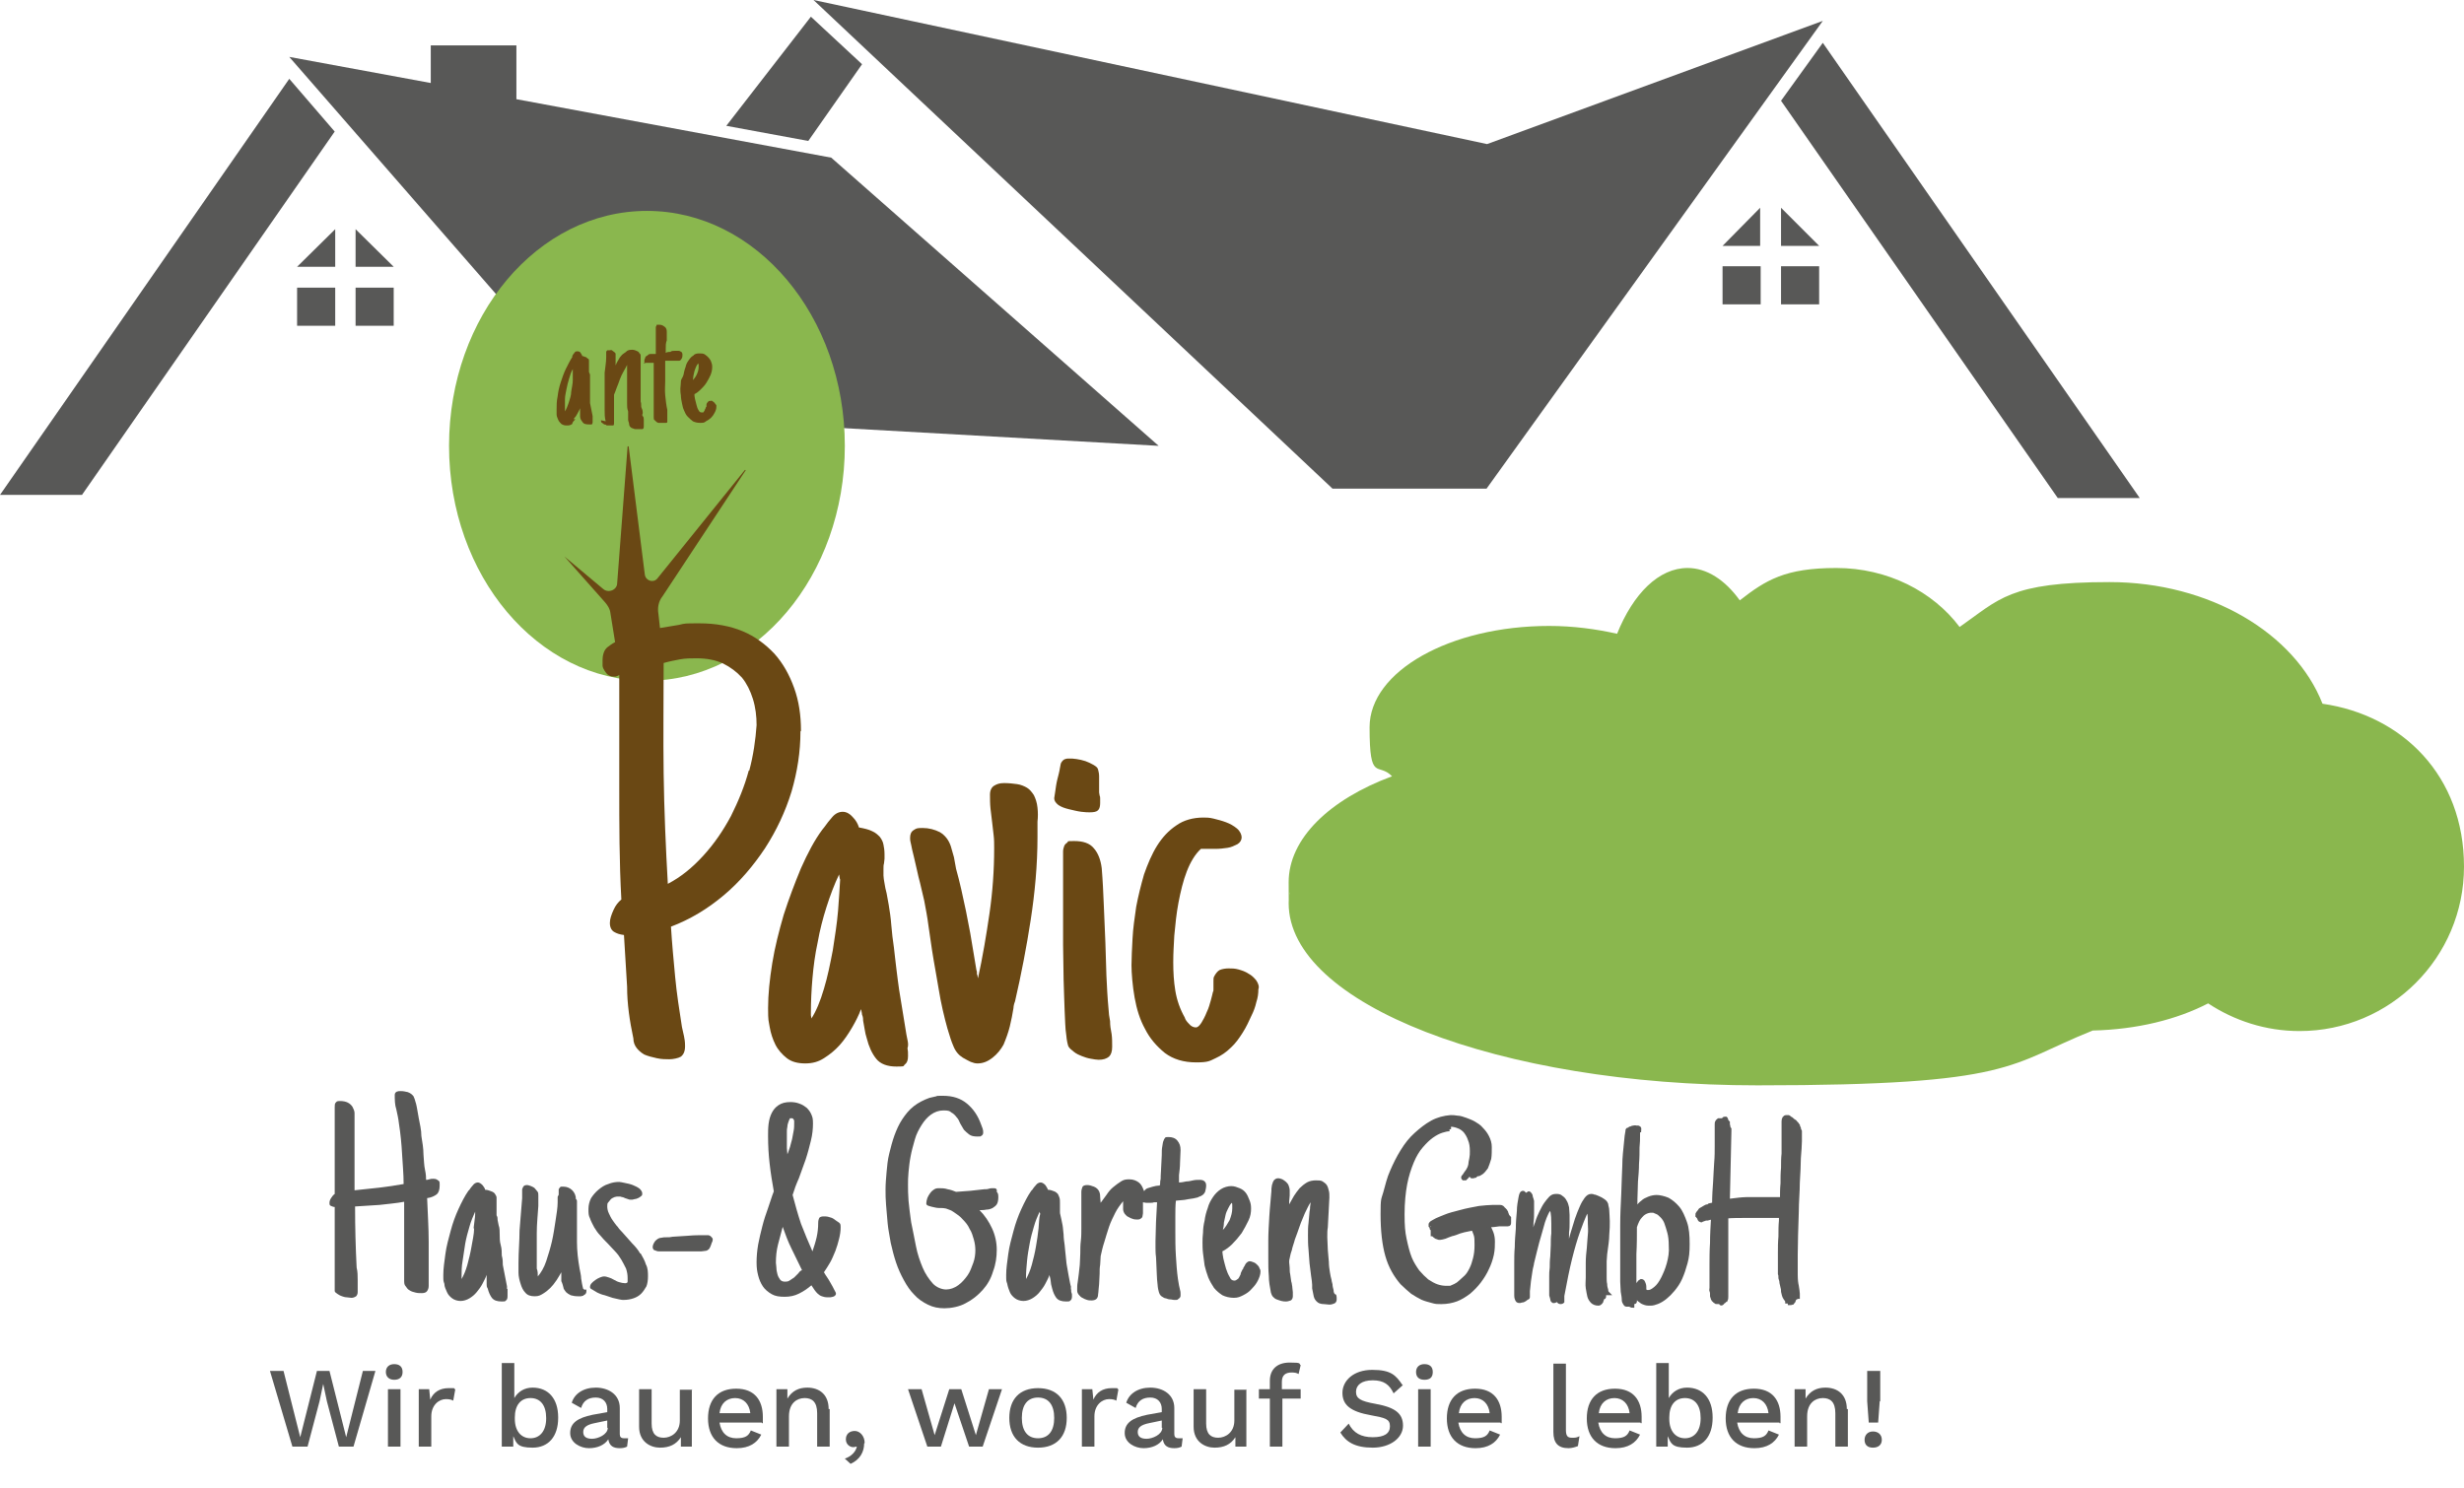
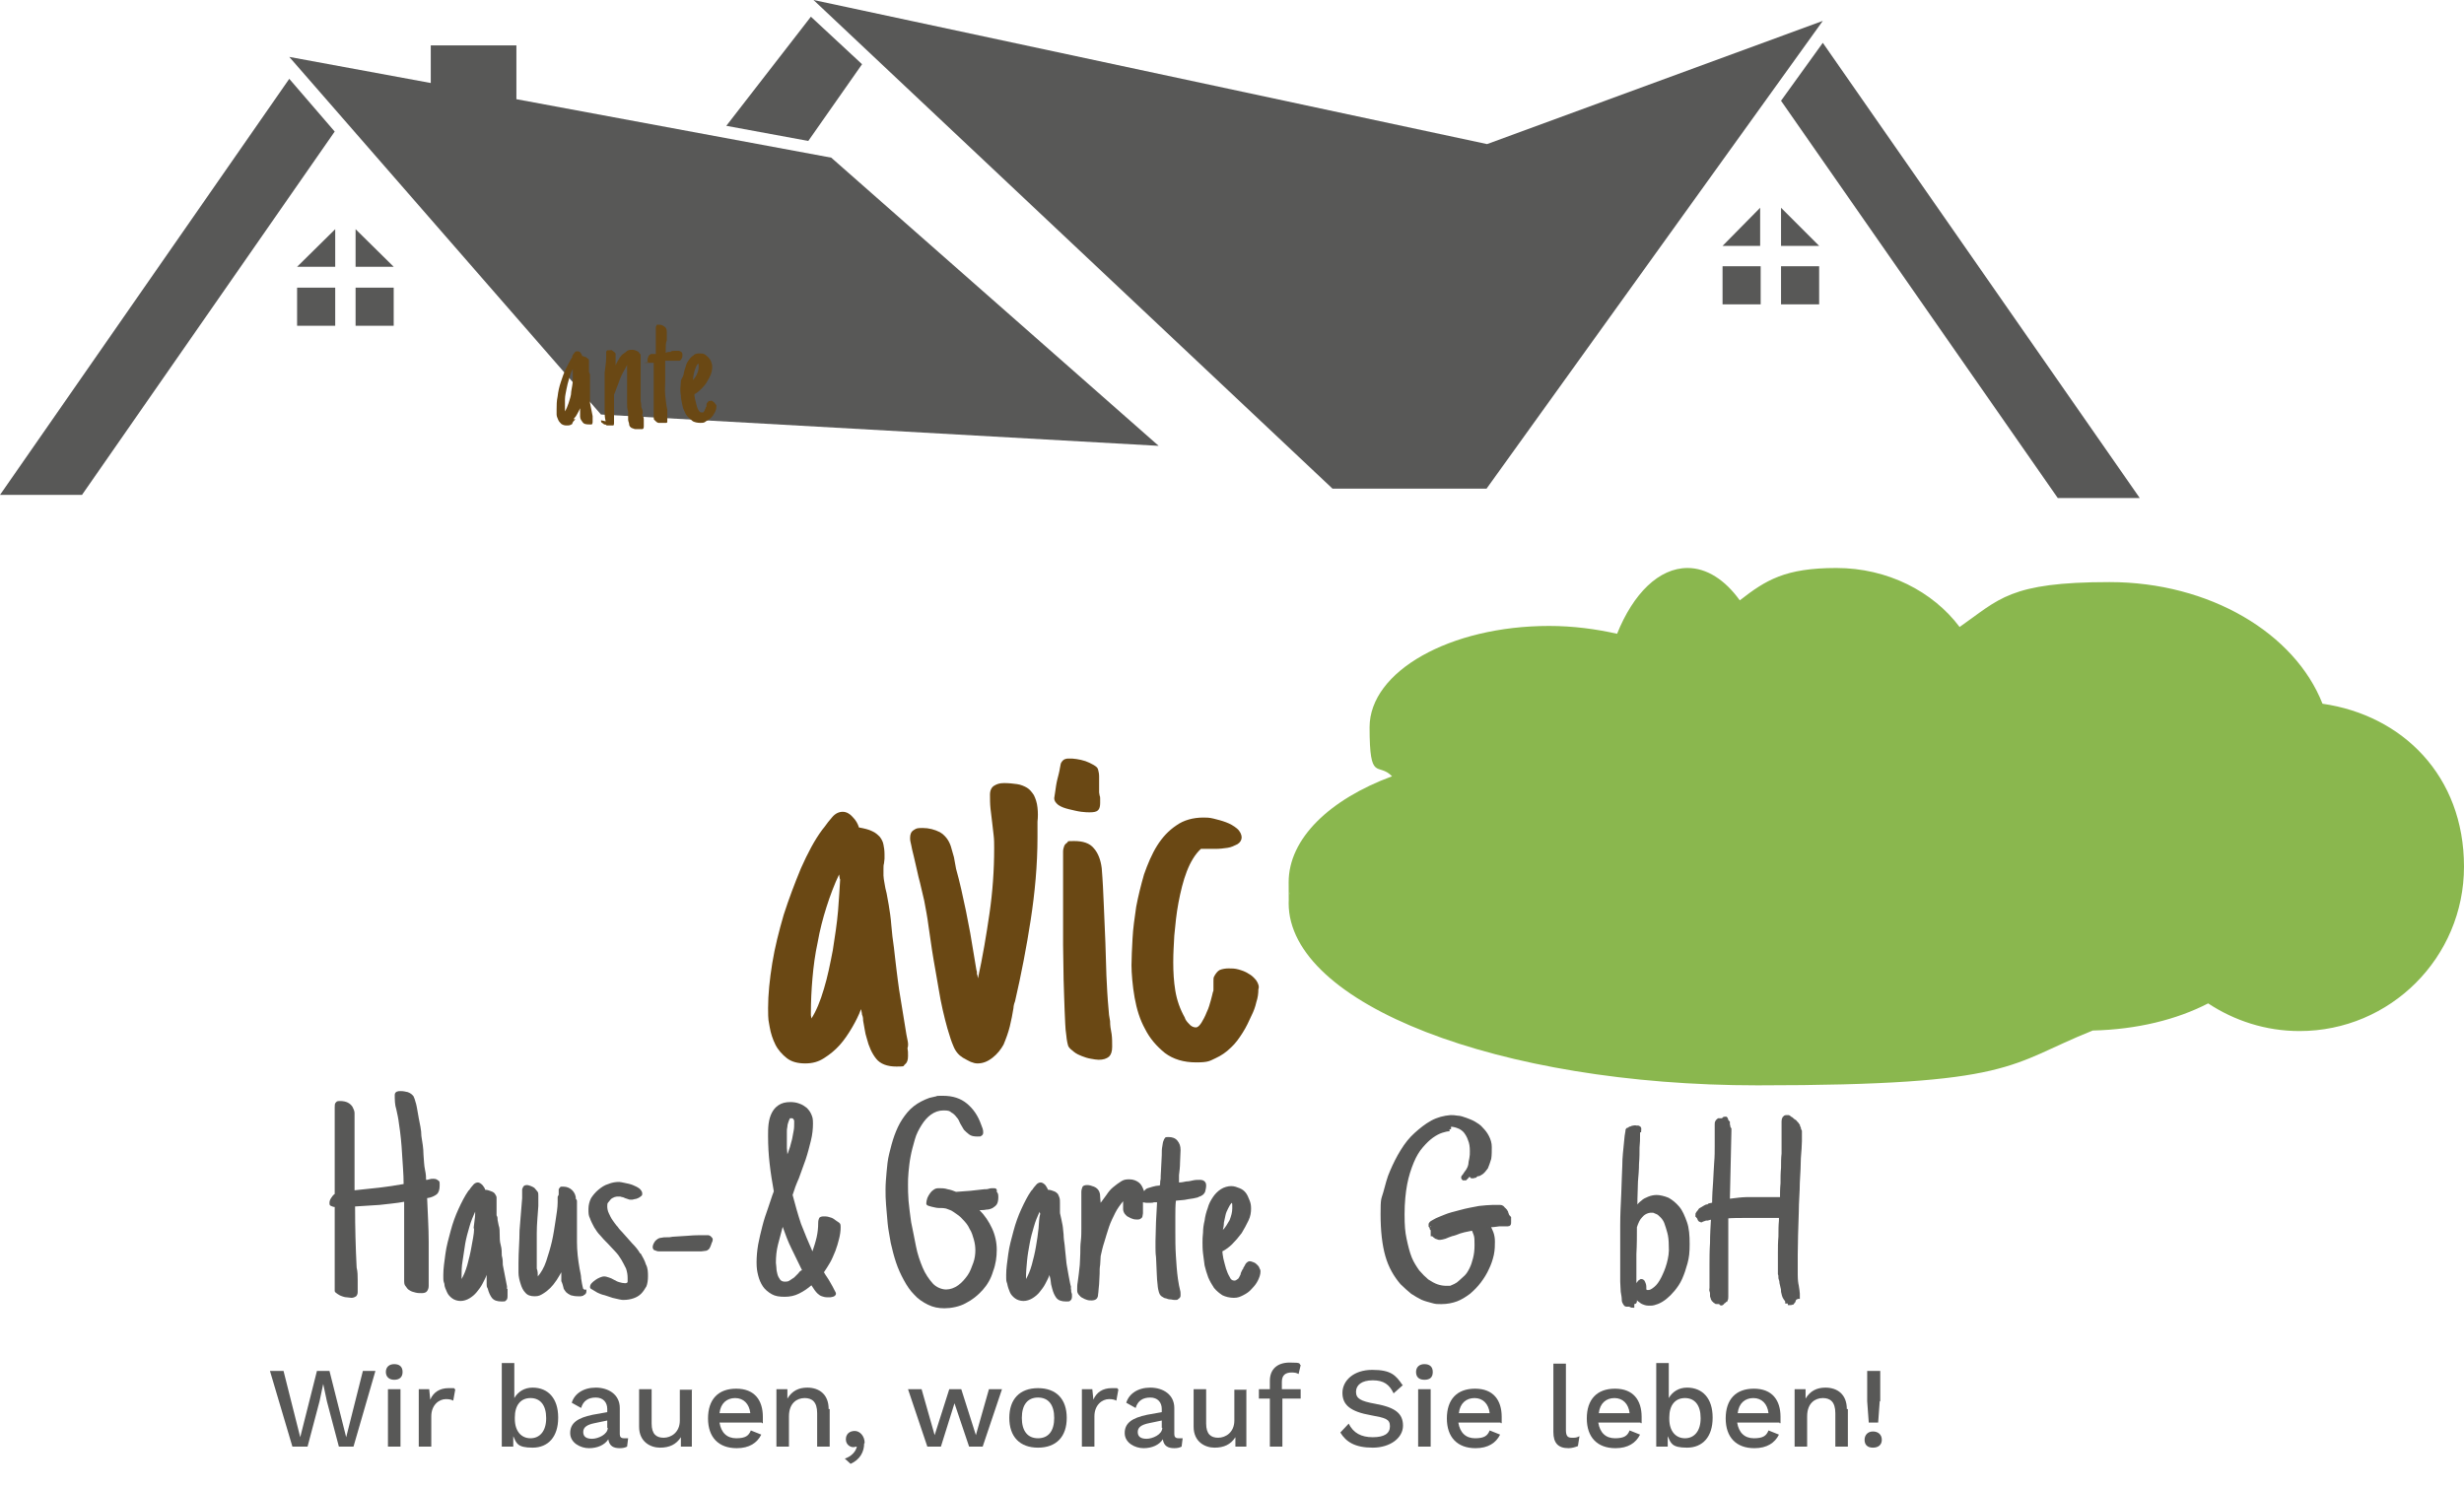
<svg xmlns="http://www.w3.org/2000/svg" id="Ebene_1" version="1.1" viewBox="0 0 471.9 285">
  <defs>
    <style>
      .st0 {
        fill: #6a4814;
      }

      .st1 {
        isolation: isolate;
      }

      .st2 {
        fill: #8ab74e;
      }

      .st3, .st4 {
        fill: #585857;
      }

      .st4 {
        stroke: #585857;
        stroke-miterlimit: 10;
        stroke-width: .8px;
      }
    </style>
  </defs>
  <polygon class="st3" points="55.4 15.1 0 94.8 15.7 94.8 64.1 25.2 55.4 15.1" />
  <polygon class="st3" points="68.1 51.1 75.4 51.1 68.1 43.9 68.1 51.1" />
  <polygon class="st3" points="64.2 43.9 56.9 51.1 64.2 51.1 64.2 43.9" />
  <rect class="st3" x="68.1" y="55.1" width="7.3" height="7.3" />
  <rect class="st3" x="56.9" y="55.1" width="7.3" height="7.3" />
  <polygon class="st3" points="221.9 85.4 159.2 30.2 98.9 19 98.9 8.7 82.5 8.7 82.5 15.9 55.4 10.9 115.1 79.4 221.9 85.4" />
  <polygon class="st3" points="349.1 8.2 341.1 19.3 394.1 95.4 409.8 95.4 349.1 8.2" />
  <polygon class="st3" points="284.7 93.6 349.1 4 284.8 27.6 155.8 0 255.2 93.6 284.7 93.6" />
  <polygon class="st3" points="341.1 47.1 348.4 47.1 341.1 39.8 341.1 47.1" />
  <polygon class="st3" points="337.1 47.1 337.1 39.8 329.9 47.1 337.1 47.1" />
  <rect class="st3" x="341.1" y="51" width="7.3" height="7.3" />
  <rect class="st3" x="329.9" y="51" width="7.3" height="7.3" />
  <polygon class="st3" points="165.1 12.3 155.3 3.2 139.1 24.1 154.8 27 165.1 12.3" />
  <path class="st3" d="M82.9,225.8c-.2,0-.4,0-.7.1s-.4.1-.6.1c0-.4,0-1-.2-1.9s-.2-1.9-.3-3c0-1.1-.2-2.3-.4-3.5,0-1.2-.3-2.3-.5-3.4-.2-1-.3-1.9-.5-2.7s-.4-1.3-.5-1.5c-.3-.4-.6-.6-1.1-.8-.4-.1-.9-.2-1.3-.2s-.5,0-.8.1c-.2.1-.4.3-.4.6,0,.9,0,1.9.3,2.8.2.9.4,1.8.5,2.7.3,1.9.5,3.9.6,5.8s.3,3.8.3,5.8c-1.6.3-3.1.5-4.7.7s-3.1.3-4.7.5v-13.4c0-2.2,0-1,0-1.4s-.2-.8-.4-1.2c-.2-.3-.5-.6-.9-.8s-.9-.3-1.5-.3-.6.1-.8.3-.2.5-.2.9v16.6c-.3.2-.5.5-.7.8s-.3.6-.3.9,0,.5.3.6.4.2.7.2v16.1c0,.2.3.4.6.6.3.2.5.3.8.4.3.1.6.2.9.2s.6.1.9.1.6-.1.9-.3c.2-.2.3-.5.3-.8v-2.3c0-.8,0-1.6-.2-2.4-.2-3.9-.3-7.8-.3-11.7,1.6-.1,3.1-.2,4.7-.3,1.6-.2,3.1-.3,4.7-.6v15c0,.5,0,.9.3,1.2.2.3.4.6.8.8.3.2.7.3,1.1.4.4.1.8.1,1.2.1s.8-.1,1-.4.3-.6.3-1v-8.4c0-2.8-.2-5.6-.3-8.4.8-.1,1.4-.4,1.8-.7s.6-.9.6-1.7,0-.8-.3-1-.4-.3-.9-.3h-.2,0Z" />
  <path class="st3" d="M97.1,246.9v-.5l-.8-4.1c0-.5,0-1.1-.2-1.8,0-.6,0-1.3-.2-2s-.2-1.4-.2-2,0-1.3-.2-1.8l-.2-1c0-.3,0-.6-.2-.9v-3.4c0-.3-.2-.5-.3-.7s-.4-.4-.7-.5c-.3-.1-.7-.3-1.2-.3,0-.3-.3-.6-.5-.9-.3-.3-.6-.5-.9-.5s-.7.2-.9.5c-.3.3-.5.6-.7.9l-.2.2h0c-.7,1-1.3,2.2-1.9,3.5s-1.1,2.7-1.5,4.2-.8,2.9-1,4.4-.4,2.8-.4,4,0,1.1.2,1.7c0,.6.3,1.1.5,1.6s.6.9,1,1.2,1,.5,1.6.5,1.2-.2,1.7-.5,1-.7,1.4-1.2.8-1,1.1-1.6c.3-.6.6-1.1.8-1.7v1.8c0,.3,0,.5.2.8.2.8.5,1.4.8,1.8.4.5,1,.7,1.9.7s.6-.1.8-.2c.2-.1.3-.4.3-.8v-1.4h-.1ZM90.8,235.3c0,1.1-.3,2.3-.5,3.5s-.5,2.4-.8,3.5-.7,2-1.1,2.7h0v-.4c0-1,0-2,.2-3.1s.3-2.2.5-3.3.5-2.2.8-3.2c.3-1.1.7-2,1.1-2.9v.5c0,.6-.2,1.6-.3,2.7h.1Z" />
  <path class="st3" d="M111.7,246.9h0c-.2-.7-.3-1.4-.4-2,0-.6-.2-1.3-.3-1.9-.3-1.7-.5-3.4-.5-5.1v-5.1c0-1.7,0-.3,0-.5v-2.2c0-.1,0-.3-.2-.4,0-.7-.3-1.3-.7-1.7-.4-.4-1-.7-1.7-.7s-.5,0-.6.1-.2.2-.3.4v1c0,.2-.2.3-.2.5v1c0,1-.2,2.2-.4,3.5-.2,1.3-.4,2.7-.7,4-.3,1.3-.7,2.6-1.1,3.8s-1,2.2-1.6,2.9c0-.5,0-1-.2-1.5v-6.8c0-1.8.2-3.5.3-5.2v-2c0-.3,0-.6-.2-.8s-.3-.4-.5-.6c-.2-.2-.5-.3-.7-.4-.3-.1-.5-.2-.8-.2s-.5.1-.6.2-.2.3-.3.6h0v1.7c-.2,2.1-.3,4.1-.5,6.2,0,2-.2,4.1-.2,6.2s0,1.2,0,1.9.2,1.5.4,2.1c.2.7.5,1.3.9,1.7.4.5,1,.7,1.8.7s1.1-.2,1.6-.5,1-.7,1.4-1.1c.4-.4.8-.9,1.2-1.5s.6-1,.9-1.5v1.7c.2.4.3.8.4,1.2,0,.3.3.6.5.9.2.2.5.4.9.6.4.1.8.2,1.4.2h.5c.2,0,.3-.1.5-.1,0-.1.3-.2.4-.3s.2-.3.2-.5v-.4c-.4.1-.5,0-.5-.1h-.1Z" />
  <path class="st3" d="M122.6,240.1c-.4-.7-.9-1.3-1.5-1.9-.5-.6-1.1-1.2-1.6-1.8-.4-.5-.9-.9-1.2-1.4-.4-.4-.7-.9-1-1.3s-.5-.9-.7-1.3c-.2-.4-.3-.9-.3-1.3s0-.6.2-.8.3-.4.5-.6c.2-.2.5-.3.7-.4.3-.1.5-.1.8-.1s.4,0,.6.1c.2,0,.4.1.6.2.2.1.4.1.6.2s.4.1.6.1.3,0,.6-.1c.2,0,.5-.1.7-.2.2-.1.4-.2.6-.4.2-.1.2-.3.2-.5,0-.3-.2-.6-.5-.9-.4-.3-.8-.5-1.3-.7s-1-.3-1.5-.4c-.5-.1-.9-.2-1.1-.2-.7,0-1.4.1-2.1.4-.7.2-1.3.6-1.9,1.1s-1,1-1.4,1.6c-.3.6-.5,1.3-.5,2.1s0,1.2.3,1.8c.2.6.5,1.1.8,1.7.3.5.7,1.1,1.2,1.6.4.5.9,1,1.4,1.5s.9,1,1.4,1.5.9,1.1,1.2,1.6c.3.5.6,1.1.9,1.7.2.6.3,1.2.3,1.8v.7c0,.2-.2.3-.5.3s-.8-.1-1.1-.2c-.4-.1-.7-.3-1.1-.5-.3-.2-.6-.3-.9-.4-.3-.1-.6-.2-.9-.2s-.5.1-.8.2c-.3.1-.6.3-.9.5s-.5.4-.7.6c-.2.2-.3.5-.3.7s0,.3.4.5.6.4,1,.6c.4.2.9.4,1.4.5.5.2,1,.3,1.5.5.5.1.9.2,1.3.3s.7.1.8.1c.7,0,1.3-.1,1.9-.3s1.1-.5,1.5-.9.7-.9,1-1.4c.2-.5.3-1.2.3-1.9s0-1.6-.4-2.3c-.2-.7-.6-1.4-1-2.1h0Z" />
  <path class="st3" d="M159.7,233.5c-.3-.2-.6-.3-1-.4-.3-.1-.7-.1-1-.1s-.7.1-.8.3-.2.5-.2.9c0,1-.1,1.9-.3,2.8-.2.9-.5,1.8-.8,2.7-.8-1.8-1.5-3.5-2.2-5.3-.6-1.8-1.1-3.6-1.6-5.5.3-1,.7-2.1,1.2-3.2.4-1.2.9-2.4,1.3-3.6.4-1.2.7-2.4,1-3.6.3-1.2.4-2.3.4-3.3s-.1-1.2-.3-1.7-.5-.9-.9-1.3c-.4-.3-.8-.6-1.4-.8-.5-.2-1.1-.3-1.7-.3-1,0-1.7.2-2.3.6-.6.4-1,.9-1.3,1.5s-.5,1.3-.6,2.1-.1,1.5-.1,2.3c0,1.8.1,3.6.3,5.3.2,1.8.5,3.6.8,5.3-.4,1-.7,2.1-1.1,3.2-.4,1.1-.8,2.3-1.1,3.5s-.6,2.4-.8,3.5c-.2,1.2-.3,2.3-.3,3.4s.1,1.7.3,2.5.5,1.5.9,2.1,1,1.1,1.7,1.5,1.5.5,2.5.5,1.9-.2,2.7-.6,1.6-.9,2.4-1.6c.2.3.4.6.6.9.2.3.4.5.6.7.2.2.5.4.8.5s.6.2,1.1.2h.5c.2,0,.4-.1.5-.1s.3-.1.4-.2.2-.2.2-.4-.1-.3-.3-.7-.4-.8-.7-1.3-.5-.9-.8-1.3c-.3-.4-.4-.7-.5-.8.4-.6.8-1.2,1.2-1.9s.7-1.5,1-2.2c.3-.8.5-1.5.7-2.3s.3-1.5.3-2.2-.1-.7-.3-.9c-.5-.3-.7-.5-1-.7h0ZM150.7,218.6v-1.8c0-.3,0-.6.1-1,0-.3.1-.6.2-.9.1-.3.2-.5.3-.7h.4s.1,0,.2.1c.1.1.2.3.2.4v.4c0,.5,0,1-.1,1.5s-.2,1-.3,1.6c-.1.5-.3,1-.4,1.5-.2.5-.3,1-.5,1.4,0-.4-.1-.8-.1-1.2v-1.3h0ZM152.9,243.9l-.8.8c-.3.2-.6.4-.9.6-.3.2-.6.2-.9.2s-.7-.1-.9-.4c-.2-.3-.4-.6-.5-1s-.2-.8-.2-1.2-.1-.7-.1-1c0-1.2.1-2.3.4-3.5.3-1.2.6-2.3.9-3.4.5,1.4,1,2.8,1.7,4.2s1.3,2.7,2,4.1c-.3.1-.5.3-.7.6h0Z" />
  <path class="st3" d="M190.3,227.6c-.3,0-.6,0-.9.1-.3.1-.6.1-.9.1-.9.1-1.8.2-2.7.3s-1.8.1-2.7.2c-.5-.2-1-.4-1.6-.5-.6-.2-1.2-.2-1.7-.2s-.7.1-1,.3-.5.4-.7.7-.4.6-.5.9c-.1.3-.2.7-.2,1s.2.4.5.5.7.2,1.2.3c.4.1.9.1,1.3.1s.7.1.8.1c.3.1.5.2.8.3s.5.3.7.4c.6.4,1.2.8,1.7,1.4.5.5,1,1.1,1.3,1.8.4.6.6,1.3.8,2s.3,1.4.3,2.1-.1,1.6-.4,2.4-.6,1.7-1.1,2.4-1.1,1.4-1.8,1.9-1.5.8-2.3.8-1.9-.4-2.6-1.2c-.7-.8-1.4-1.8-1.9-3s-1-2.6-1.3-4.2-.6-3-.9-4.5c-.2-1.5-.4-2.9-.5-4.1-.1-1.3-.1-2.2-.1-3s0-1.5.1-2.5.2-2,.4-3c.2-1.1.5-2.1.8-3.2.3-1.1.8-2,1.3-2.8s1.1-1.5,1.8-2,1.5-.8,2.4-.8,1.2.1,1.5.4c.4.2.7.5,1,.9.3.3.5.7.7,1.2.2.4.5.8.7,1.2.3.3.6.6,1,.9s.9.4,1.6.4.5,0,.7-.1.4-.3.4-.6,0-.5-.1-.8-.2-.5-.3-.8c-.6-1.7-1.5-3-2.7-4s-2.7-1.5-4.6-1.5-.8,0-1.3.1c-.4.1-.8.2-1.3.3-1.1.4-2.1.9-3,1.6-.9.7-1.6,1.6-2.2,2.5s-1.1,2-1.5,3.1-.7,2.3-1,3.5-.4,2.4-.5,3.5-.2,2.3-.2,3.3,0,1.9.1,3,.2,2.3.3,3.5.4,2.5.6,3.8c.3,1.3.6,2.5,1,3.7s.9,2.3,1.5,3.4c.6,1.1,1.2,2,2,2.8.7.8,1.6,1.4,2.6,1.9s2,.7,3.2.7,2.9-.3,4.1-1c1.2-.6,2.3-1.5,3.2-2.5s1.6-2.2,2-3.6c.5-1.3.7-2.7.7-4.1s-.3-2.8-.9-4.1c-.6-1.3-1.4-2.5-2.4-3.5.4,0,.9,0,1.3-.1.4,0,.8-.1,1.2-.3.3-.2.6-.4.8-.7s.3-.8.3-1.4-.1-.8-.3-1c.1-.6-.2-.7-.6-.7h0Z" />
  <path class="st3" d="M205.1,246.9v-.5c-.1,0-.8-4.1-.8-4.1-.1-.5-.1-1.1-.2-1.8-.1-.6-.1-1.3-.2-2-.1-.7-.2-1.4-.2-2-.1-.7-.1-1.3-.2-1.8l-.2-1c-.1-.3-.1-.6-.2-.9-.1-.3-.1-.5-.1-.7v-1.8c0-.3,0-.6-.1-.9-.1-.3-.2-.5-.3-.7-.2-.2-.4-.4-.7-.5s-.7-.3-1.2-.3c-.1-.3-.3-.6-.5-.9-.3-.3-.6-.5-.9-.5s-.7.2-.9.5c-.3.3-.5.6-.7.9l-.2.2h0c-.7,1-1.3,2.2-1.9,3.5-.6,1.3-1.1,2.7-1.5,4.2s-.8,2.9-1,4.4-.4,2.8-.4,4,0,1.1.2,1.7c.1.6.3,1.1.5,1.6s.6.9,1,1.2,1,.5,1.6.5,1.2-.2,1.7-.5,1-.7,1.4-1.2.8-1,1.1-1.6.6-1.1.8-1.7c0,.3.1.4.1.5s.1.3.1.5c0,.3.1.5.1.8.1.3.1.5.2.8.2.8.5,1.4.8,1.8.4.5,1,.7,1.9.7s.6-.1.8-.2c.2-.1.3-.4.3-.8s0-.5-.1-.7,0-.5-.1-.7h0ZM198.9,235.3c-.1,1.1-.3,2.3-.5,3.5s-.5,2.4-.8,3.5-.7,2-1.1,2.7h0v-.4c0-1,.1-2,.2-3.1.1-1.1.3-2.2.5-3.3s.5-2.2.8-3.2c.3-1.1.7-2,1.1-2.9,0,.1,0,.2.1.3v.2c-.2.6-.2,1.6-.3,2.7Z" />
  <path class="st3" d="M230.8,228.3c.1-.4.2-.8.2-1.2s-.1-.6-.3-.8-.5-.3-.9-.3-.9,0-1.3.1-.9.2-1.3.2c-.5.1-.9.2-1.4.2v-1.4c.1-.8.2-1.6.2-2.4s.1-1.6.1-2.4-.2-1.3-.6-1.8c-.4-.5-1-.7-1.7-.7s-.6.1-.7.2-.2.3-.3.6c-.1.2-.1.5-.2,1s-.1,1-.1,1.7-.1,1.3-.1,2-.1,1.3-.1,1.9,0,.7-.1,1.1c0,.3,0,.6-.1.8h-.2c-.3,0-.7.1-1.1.2-.4.1-.7.2-1,.3s-.5.3-.7.6c0-.1,0-.2-.1-.3-.2-.6-.5-1.1-.9-1.4s-1-.6-1.8-.6-1.1.1-1.6.4c-.5.3-1,.7-1.5,1.1-.5.4-.9.9-1.3,1.5-.4.5-.7,1-1.1,1.5,0-.3-.1-.7-.1-1.2s-.1-.8-.2-1h0c-.2-.4-.5-.7-1-.9s-.9-.3-1.3-.3-.8.1-.9.4c-.1.2-.2.6-.2.9v7c0,.8,0,1.6-.1,2.4s-.1,1.6-.1,2.4-.1,1.5-.1,2.2l-.2,1.8h0c-.1.5-.1,1-.2,1.5s-.1,1-.1,1.5.1.6.3.9c.2.2.4.5.7.6.3.2.6.3.9.4.3.1.6.1.9.1s.7-.1.9-.3.3-.5.3-.8c.1-.6.1-1.3.2-2,0-.7.1-1.3.1-2s0-1.2.1-1.7c0-.5.1-1.1.1-1.7h0c.2-.9.4-1.8.7-2.7.3-1,.6-2,.9-2.9s.8-1.9,1.2-2.7,1-1.6,1.5-2.2v1.5c0,.3.1.6.3.9.2.2.4.5.7.6.3.2.6.3.9.4.3.1.6.1.9.1s.5-.1.6-.2c.2-.1.3-.3.3-.4s.1-.4.1-.6v-2.1c.2,0,.4.1.6.1h.8c.2,0,.5,0,.7-.1h.6c-.1,1.3-.1,2.5-.2,3.7,0,1.2-.1,2.4-.1,3.7v1.2c0,.6,0,1.2.1,1.9,0,.7.1,1.4.1,2.2s.1,1.5.1,2.1c.1.7.1,1.3.2,1.8s.2.8.3,1,.3.4.5.5.4.3.7.3c.3.1.5.2.8.2s.5.1.7.1h.5c.2,0,.3-.1.4-.2s.3-.2.3-.3c.1-.1.1-.3.1-.5,0-.3,0-.6-.1-.9-.1-.3-.1-.6-.2-.9l-.2-1.2c-.2-1.4-.3-2.9-.4-4.5s-.1-3.1-.1-4.5v-3c0-1,0-2,.1-3h0c.2,0,.6-.1,1-.1s.9-.1,1.4-.2c.5-.1.9-.1,1.2-.2.4-.1.6-.1.7-.2h0c.9-.3,1.1-.6,1.3-1h0Z" />
  <path class="st3" d="M240.8,242.3c-.2-.2-.4-.4-.7-.5s-.5-.2-.7-.2h-.2c-.1,0-.2.1-.2.1h0c-.2.1-.4.3-.5.5s-.2.4-.4.7h0c0,.1,0,.2-.1.2l-.2.4c-.1.2-.2.4-.2.6-.1.2-.2.4-.3.6-.1.2-.2.3-.4.4-.1.1-.3.2-.5.2-.4,0-.7-.2-.9-.7-.3-.5-.5-1-.7-1.6s-.3-1.2-.5-1.9c-.1-.6-.2-1.1-.2-1.4.6-.3,1.3-.8,1.9-1.4s1.2-1.3,1.8-2.1c.5-.8.9-1.6,1.3-2.4s.5-1.6.5-2.3-.1-1.1-.3-1.6-.4-1-.7-1.4-.7-.7-1.2-.9-1-.4-1.6-.4-1.4.2-2,.6-1.1.9-1.5,1.5-.8,1.3-1,2.1c-.3.8-.5,1.6-.6,2.4-.2.8-.3,1.6-.3,2.3-.1.8-.1,1.4-.1,1.9s0,1.3.1,2.1.2,1.6.3,2.3c.2.8.4,1.5.7,2.3.3.7.7,1.4,1.1,2,.5.6,1,1,1.6,1.4.6.3,1.4.5,2.2.5s1.2-.2,1.8-.5,1.2-.7,1.6-1.2c.5-.5.9-1,1.2-1.6s.5-1.2.5-1.7-.1-.4-.2-.7-.2-.4-.4-.6h0ZM234.4,234.2c.1-.5.2-.9.3-1.4s.3-.9.5-1.3c.2-.4.4-.8.7-1.1.1.1.1.3.1.5v.6c0,.7-.2,1.4-.5,2.2-.4.7-.8,1.4-1.3,1.9.1-.4.2-.9.2-1.4Z" />
-   <path class="st3" d="M255.4,247.1c-.1-.4-.2-.7-.2-1.1-.1-.4-.2-.7-.2-.9-.1-.3-.2-.8-.3-1.4-.1-.6-.2-1.3-.2-2-.1-.7-.1-1.5-.2-2.3,0-.8-.1-1.6-.1-2.4s0-1.3.1-1.9c0-.6.1-1.3.1-1.9s.1-1.2.1-1.9.1-1.3.1-1.9,0-.9-.1-1.3c-.1-.4-.2-.8-.4-1.1s-.5-.5-.8-.7-.8-.2-1.3-.2-1.2.1-1.7.4c-.5.3-1,.7-1.4,1.1-.4.5-.8,1-1.1,1.5s-.6,1.1-.9,1.6v-.6c0-.3.1-.7.1-1.1v-1c0-.3-.1-.6-.2-.9s-.3-.5-.5-.7-.4-.3-.7-.5c-.3-.1-.5-.2-.8-.2s-.5.1-.6.2c-.2.1-.3.3-.4.5-.1.2-.1.4-.2.6,0,.2-.1.5-.1.7v.4c-.1,1.5-.3,3.1-.4,4.8-.1,1.7-.2,3.3-.2,4.8v3.4c0,1.1,0,2.2.1,3.3,0,1.1.2,2.1.4,3.2.1.3.2.6.4.8s.4.4.7.5.5.2.9.3.6.1.9.1.6-.1.9-.2c.2-.1.4-.4.4-.8v-.8c0-.3-.1-.6-.1-.9s-.1-.5-.1-.7-.1-.3-.1-.4c-.1-.5-.1-.9-.2-1.4-.1-.4-.1-.8-.1-1.2s-.1-.8-.1-1.1,0-.5.1-.8.1-.6.2-.9l.2-.6c.1-.6.4-1.3.6-2.1.3-.8.6-1.6.9-2.5.3-.9.7-1.7,1-2.5.4-.8.7-1.5,1.1-2.1,0,.4-.1.7-.1.9s0,.5-.1.9c-.1.8-.1,1.5-.2,2.2-.1.7-.1,1.5-.1,2.3s0,1.8.1,2.7.1,1.8.2,2.7c.1.9.2,1.6.3,2.4.1.7.2,1.3.2,1.7v.7c.1.5.2,1,.3,1.5s.4.9.8,1.2c.3.2.7.3,1.1.3s.7.1,1.1.1.6-.1.9-.2c.3-.1.5-.4.5-.8s0-.6-.1-.9c-.4-.1-.5-.5-.5-.9h0Z" />
  <path class="st3" d="M136.5,237.4c0,.3-.1.5-.2.7-.1.3-.2.6-.3.8s-.2.4-.4.5c-.1.1-.3.2-.5.2s-.5.1-.8.1h-8c-.2,0-.4,0-.6-.1s-.4-.1-.5-.2-.2-.3-.2-.5c0-.4.2-.8.5-1.2.3-.3.7-.6,1.1-.6.4-.1.7-.1,1.1-.1s.7,0,1.1-.1c1-.1,2.1-.1,3.1-.2,1-.1,2.1-.1,3.2-.1h.4c.2,0,.3,0,.4.1.1,0,.2.1.3.2.2.2.3.3.3.5h0Z" />
  <g>
    <path class="st2" d="M444.8,134.8c-5.3-13.5-21.6-23.3-40.8-23.3s-21.1,3.3-28.7,8.6c-5.1-6.8-13.8-11.3-23.6-11.3s-13.5,2.3-18.5,6.2c-2.8-3.9-6.3-6.2-10-6.2-5.5,0-10.4,4.9-13.5,12.6-4-.9-8.4-1.5-13-1.5-19,0-34.4,8.7-34.4,19.4s1.6,6.6,4.3,9.4c-11.9,4.4-19.8,11.9-19.8,20.3s.1,1.3.2,2c-.1.7-.2,1.3-.2,2,0,19.3,40.2,34.9,89.8,34.9s47.9-4,64.2-10.5c8.5-.2,16.1-2.1,22.1-5.2,5,3.3,11,5.3,17.5,5.3,17.4,0,31.5-14.1,31.5-31.5s-11.8-29-27.1-31.2Z" />
-     <ellipse class="st2" cx="123.9" cy="85.4" rx="37.9" ry="45" />
  </g>
  <g>
-     <path class="st0" d="M153.4,140c0-3-.4-5.7-1.3-8.2-.9-2.5-2.1-4.7-3.8-6.6-1.7-1.8-3.7-3.3-6.1-4.3-2.4-1-5.2-1.5-8.2-1.5s-2.7,0-4,.3c-1.2.2-2.4.4-3.6.6l-.3-2.7c-.2-1.2,0-2.4.8-3.4l15.9-24.1c.1,0-.1-.2-.2,0l-16.7,20.7c-.7.9-2.2.5-2.4-.7l-3.1-24.6h-.2l-2,26.2c0,1.3-1.7,2-2.7,1.1l-7.4-6.2,7.8,8.8c.5.6.9,1.2,1,2l.9,5.6c-.6.3-1.1.7-1.5,1-.6.5-.9,1.4-.9,2.5s0,.7,0,1,.2.7.4,1c.2.3.4.6.7.8.3.2.6.3,1.1.3s.4,0,.5-.1c.2,0,.3-.1.5-.2v21.5c0,7.1,0,14.3.4,21.5-.6.5-1.1,1.1-1.5,2s-.7,1.7-.7,2.5.3,1.4.8,1.7,1.1.5,1.9.6c.2,3.3.4,6.6.6,9.9,0,3.3.5,6.6,1.2,9.9,0,.8.3,1.4.6,1.8.3.4.8.9,1.5,1.3.7.3,1.5.5,2.4.7s1.7.2,2.4.2,1.7-.2,2.2-.5c.5-.4.8-1,.8-2s-.1-1.3-.2-1.9c-.1-.6-.3-1.2-.4-1.8-.5-3.2-1-6.4-1.3-9.6-.3-3.2-.6-6.4-.8-9.6,3.7-1.4,7-3.4,10.1-6s5.7-5.7,7.9-9c2.2-3.4,3.9-7,5.1-10.9,1.1-3.8,1.7-7.6,1.7-11.5h0ZM143.4,147.6c-.8,3-2,5.9-3.4,8.7-1.5,2.8-3.2,5.3-5.3,7.6s-4.3,4.1-6.8,5.4c-.4-7-.7-14.1-.8-21.1s0-14.1,0-21.2c1-.3,2.1-.5,3.1-.7,1.1-.2,2.1-.2,3.2-.2,1.9,0,3.6.3,5.1,1,1.4.7,2.6,1.6,3.6,2.7.9,1.1,1.6,2.5,2.1,4.1s.7,3.3.7,5c-.2,2.8-.6,5.7-1.4,8.7h-.1Z" />
    <path class="st0" d="M173.8,199.2l-.2-1-1.4-8.6c-.2-1.2-.3-2.4-.5-3.8-.2-1.4-.3-2.8-.5-4.3-.2-1.4-.4-2.9-.5-4.3-.1-1.4-.3-2.7-.5-3.9l-.4-2.2c-.2-.7-.3-1.3-.4-1.9-.1-.6-.2-1.1-.2-1.5v-1.2c0-.5,0-.8.1-1.1,0-.3.1-.6.1-.9v-.9c0-.7-.1-1.3-.2-1.8-.1-.6-.4-1.1-.7-1.5-.4-.4-.8-.8-1.5-1.1-.6-.3-1.4-.5-2.5-.7-.2-.7-.6-1.4-1.2-2-.5-.6-1.2-1-1.9-1s-1.4.3-2,1-1.1,1.3-1.5,1.9l-.4.5h0c-1.5,2-2.8,4.5-4.1,7.4-1.2,2.9-2.3,5.8-3.3,8.9-.9,3.1-1.7,6.2-2.2,9.3s-.8,6-.8,8.6.1,2.3.3,3.6c.2,1.2.6,2.4,1.1,3.4s1.3,1.9,2.2,2.6c.9.7,2.1,1,3.5,1s2.5-.3,3.6-1,2.1-1.5,3-2.5,1.7-2.2,2.4-3.4,1.3-2.4,1.7-3.5c.1.5.2.9.2,1.1.1.2.2.5.2,1.1.1.5.2,1.1.3,1.7.1.6.2,1.1.4,1.7.4,1.6,1,2.9,1.8,3.9s2.1,1.5,3.9,1.5,1.2-.1,1.6-.4c.4-.3.6-.8.6-1.6s0-1-.1-1.5c.2-.6.1-1.1,0-1.6h0ZM160.5,174.5c-.2,2.4-.6,4.9-1,7.5-.5,2.6-1,5.1-1.7,7.4-.7,2.4-1.5,4.3-2.4,5.7h0c0-.3-.1-.4-.1-.6v-.5c0-2.1.1-4.3.3-6.6s.5-4.6,1-6.9c.4-2.3,1-4.6,1.7-6.8s1.5-4.3,2.4-6.2c0,.2.1.4.1.6s.1.3.1.4c-.1,1.6-.2,3.6-.4,6h0Z" />
    <path class="st0" d="M198.7,154.7c-.1-1-.4-1.8-.7-2.4-.4-.6-.8-1.1-1.3-1.4-.5-.3-1.2-.6-1.9-.7-.7-.1-1.6-.2-2.5-.2s-1.4.2-1.9.5-.8.9-.8,1.7,0,1.8.1,2.7.2,1.7.3,2.5c.1.9.2,1.8.3,2.6s.1,1.7.1,2.5c0,4.2-.3,8.4-.9,12.5-.6,4.1-1.3,8.3-2.2,12.4,0-.2-.1-.4-.1-.5s0-.2-.1-.3v-.3c0-.1,0-.3-.1-.5l-.5-3c-.4-2.6-.9-5.4-1.5-8.3-.6-2.9-1.2-5.6-1.9-8.1-.1-.7-.3-1.5-.4-2.2-.2-.7-.4-1.4-.6-2.1-.4-1.2-1.1-2.1-2.1-2.7-1-.5-2.1-.8-3.3-.8s-1.2.1-1.7.4c-.5.3-.7.8-.7,1.5s.1.7.2,1.3c.1.6.3,1.4.5,2.2s.4,1.7.6,2.6c.2.9.4,1.8.6,2.5l.8,3.4c.3,1.6.6,3.1.8,4.7.2,1.6.5,3.2.7,4.8.4,2.6.9,5.1,1.3,7.6.4,2.5,1,5.1,1.7,7.6h0c0-.1.1.3.1.3.3,1,.6,2,1,2.9.4,1,1,1.7,1.8,2.2.5.3,1.1.6,1.5.8.5.2.9.3,1.3.3,1.1,0,2-.4,2.9-1.1.9-.7,1.6-1.6,2.1-2.5.5-1.2.9-2.3,1.2-3.5s.5-2.3.7-3.5c0-.3.1-.8.3-1.3,1.2-5.2,2.2-10.4,3-15.6.8-5.2,1.3-10.5,1.3-15.9v-2.9c.1-.9.1-1.8,0-2.7h0Z" />
    <path class="st0" d="M207.1,155.5c.7.1,1.3.1,1.6.1.8,0,1.3-.1,1.6-.4.3-.3.4-.8.4-1.4v-.8c0-.2,0-.4-.1-.6,0-.2-.1-.4-.1-.6v-3.1c0-.5-.1-.9-.2-1.3s-.4-.6-.9-.9c-.5-.3-1-.5-1.5-.7-.6-.2-1.1-.3-1.7-.4-.6-.1-1-.1-1.4-.1s-.5,0-.8.1-.5.3-.7.6h0c-.1.1-.2.4-.3,1.1-.1.7-.3,1.4-.5,2.2s-.3,1.6-.4,2.3c-.1.7-.2,1.2-.2,1.3,0,.5.3.9.8,1.3.6.4,1.2.6,2,.8.9.2,1.6.4,2.4.5h0Z" />
    <path class="st0" d="M212.6,195.6c-.1-.4-.1-.8-.2-1.2,0-.4-.1-.8-.1-1.2-.2-2.1-.3-4.2-.4-6.3-.1-2.1-.1-4.3-.2-6.4-.1-2.4-.2-4.8-.3-7.1-.1-2.4-.2-4.7-.4-7.1-.2-1.6-.7-2.9-1.5-3.8-.8-1-2.1-1.4-3.8-1.4s-1,.1-1.3.3-.5.4-.6.7-.2.6-.2,1v17.9c0,2.3.1,4.5.1,6.7.1,2.2.1,4.2.2,6,.1,1.8.1,3.3.3,4.5.1,1.2.3,1.9.4,2.2.2.4.6.7,1.1,1.1s1,.6,1.5.8,1.1.4,1.7.5c.6.1,1.1.2,1.5.2.9,0,1.5-.2,2-.6.4-.4.6-1,.6-1.9s0-1.6-.1-2.4c-.2-1-.3-1.7-.3-2.5Z" />
    <path class="st0" d="M240.6,187.8c-.4-.5-.9-1-1.5-1.3-.6-.4-1.2-.6-1.9-.8s-1.3-.2-1.9-.2-1.2.1-1.7.3c-.4.2-.8.7-1.1,1.3-.1.2-.1.5-.1.8v1.6c0,.2,0,.4-.1.5-.1.4-.2.9-.4,1.6-.2.7-.4,1.5-.8,2.3-.3.8-.7,1.5-1,2-.4.6-.7.9-1.1.9s-.9-.2-1.3-.7c-.4-.4-.7-.8-.8-1.2-.9-1.6-1.5-3.3-1.8-5.1s-.4-3.6-.4-5.5.1-3,.2-5.1c.2-2.1.4-4.2.8-6.3.4-2.1.9-4.2,1.6-6s1.6-3.3,2.7-4.3h2.9c.7,0,1.5-.1,2.2-.2.7-.1,1.3-.4,1.9-.7.5-.3.8-.8.8-1.3s-.3-1.2-.9-1.7c-.6-.5-1.3-.9-2.1-1.2s-1.6-.5-2.4-.7c-.8-.2-1.4-.2-1.9-.2-2,0-3.8.5-5.2,1.5-1.5,1-2.7,2.3-3.7,3.9-1,1.6-1.8,3.5-2.5,5.5-.6,2.1-1.1,4.1-1.5,6.2-.3,2.1-.6,4.1-.7,6.1-.1,2-.2,3.7-.2,5.1s.2,4,.6,6.2c.4,2.2,1,4.2,2,6,.9,1.8,2.2,3.3,3.8,4.6,1.6,1.2,3.6,1.8,6,1.8s2.6-.3,3.7-.8c1.1-.5,2.1-1.2,2.9-2,.9-.8,1.6-1.8,2.3-2.9.7-1.1,1.2-2.2,1.7-3.3.4-.8.7-1.6.9-2.5.3-.9.4-1.7.4-2.5.2-.5,0-1.1-.4-1.7h0Z" />
    <path class="st0" d="M109.9,80.2c.3-.3.5-.6.7-1s.4-.7.5-1v1.6c0,.5.3.8.5,1.1.2.3.6.4,1.2.4s.4,0,.5,0,.2-.2.2-.5v-1.1l-.5-2.5v-5.4c0-.2-.2-.4-.2-.6v-2.1c0-.2,0-.3-.2-.4s-.2-.2-.4-.3c-.2,0-.4-.2-.7-.2,0-.2-.2-.4-.3-.6s-.3-.3-.6-.3-.4,0-.6.3c-.2.2-.3.4-.4.6v.2h0c-.4.6-.8,1.4-1.2,2.2s-.7,1.7-1,2.6-.5,1.8-.6,2.7c-.2.9-.2,1.8-.2,2.5v1c0,.4.2.7.3,1s.4.6.6.8c.3.2.6.3,1,.3s.7,0,1.1-.3c0-.3.3-.6.6-.9h-.3ZM108.2,78.8h0v-2.3c0-.7.2-1.4.3-2s.3-1.3.5-2,.4-1.3.7-1.8v2.1c0,.7-.2,1.5-.3,2.2,0,.8-.3,1.5-.5,2.2-.2.6-.4,1.1-.7,1.6h0Z" />
    <path class="st0" d="M115.1,80.5c0,.2,0,.4.2.5s.3.2.4.3c.2,0,.3,0,.5.2h1.2c.2,0,.2-.3.2-.5v-5.4c.2-.4.3-.8.5-1.3s.4-1,.6-1.6c.2-.5.4-1,.7-1.5s.5-.9.7-1.3v7.4c0,.5,0,1,.2,1.5v1.6c0,.3.2.6.2.9s.2.5.5.7c.2,0,.4.2.7.2h1.3c.2,0,.3-.2.3-.5v-1.3c0-.2,0-.5-.2-.7s0-.4,0-.6,0-.5-.2-.9,0-.8-.2-1.3v-8.6c0-.3,0-.5-.3-.7,0-.2-.3-.3-.5-.4s-.5-.2-.8-.2-.8,0-1.1.3-.6.4-.9.7c-.3.3-.5.6-.7,1-.2.3-.4.7-.5,1v-2.2c0-.2-.2-.3-.3-.4,0,0-.3-.2-.4-.3s-.3,0-.5,0h-.4s-.2.2-.2.3v1c0,1-.2,2-.3,3v7.1c0,.8,0,1.5.2,2.2h0l-.9-.2h0Z" />
-     <path class="st0" d="M123.3,69.5h1.9v10.4c0,.3,0,.5.2.6l.3.3s.3.2.4.2h1.5s.2,0,.2-.2v-2.3c-.2-.9-.3-1.8-.4-2.8s0-1.9,0-2.8v-3.8h2.7c.2,0,.4-.3.5-.5s.1-.5.1-.7-.1-.4-.2-.5c-.1,0-.3-.2-.5-.2h-.8c-.3,0-.6,0-.8.2-.3,0-.6,0-.9.2v-.9c0-.5,0-1,.2-1.5v-1.5c0-.4,0-.8-.4-1.1s-.6-.4-1.1-.4-.3,0-.4,0,0,.2-.2.4v5.2h-.9c-.3,0-.4,0-.6.2s-.4.2-.5.4c0,.2-.2.4-.2.7s0,.4.2.5h-.3Z" />
+     <path class="st0" d="M123.3,69.5h1.9v10.4c0,.3,0,.5.2.6l.3.3s.3.2.4.2h1.5s.2,0,.2-.2v-2.3c-.2-.9-.3-1.8-.4-2.8s0-1.9,0-2.8v-3.8h2.7c.2,0,.4-.3.5-.5s.1-.5.1-.7-.1-.4-.2-.5c-.1,0-.3-.2-.5-.2h-.8c-.3,0-.6,0-.8.2-.3,0-.6,0-.9.2v-.9c0-.5,0-1,.2-1.5v-1.5c0-.4,0-.8-.4-1.1s-.6-.4-1.1-.4-.3,0-.4,0,0,.2-.2.4v5.2h-.9s-.4.2-.5.4c0,.2-.2.4-.2.7s0,.4.2.5h-.3Z" />
    <path class="st0" d="M130.4,73.2c0,.5-.1.9-.1,1.2s0,.8.1,1.3c0,.5.1,1,.2,1.5.1.5.2,1,.4,1.4.2.5.4.9.7,1.2s.6.6,1,.9c.4.2.9.3,1.4.3s.8,0,1.1-.3c.4-.2.7-.4,1-.7.3-.3.5-.6.7-1s.3-.7.3-1.1,0-.3-.1-.4-.2-.3-.3-.4-.3-.2-.4-.3-.3,0-.4,0h-.2c-.1,0-.2.2-.3.3-.1,0-.2.3-.2.4v.4c-.1,0-.2.3-.2.4-.1,0-.1.3-.2.4s-.1.2-.2.3h-.3c-.2,0-.4,0-.6-.4-.2-.3-.3-.6-.4-1-.1-.4-.2-.8-.3-1.2-.1-.4-.1-.7-.1-.9.4-.2.8-.5,1.2-.9s.8-.8,1.1-1.3.6-1,.8-1.5.3-1,.3-1.5-.1-.7-.2-1c-.1-.3-.3-.6-.5-.8s-.4-.4-.7-.6-.6-.2-1-.2-.9,0-1.2.4c-.4.2-.7.6-.9.9-.3.4-.5.8-.6,1.3-.2.5-.3,1-.4,1.5s-.5.8-.5,1.3h0ZM132.8,72c.1-.3.1-.6.2-.9.1-.3.2-.6.3-.8.1-.3.3-.5.4-.7,0,0,.1.2.1.3v.4c0,.4-.1.9-.3,1.3-.2.5-.5.9-.8,1.2,0-.2.1-.5.1-.8Z" />
  </g>
  <g>
    <path class="st4" d="M277.6,216.3c-.4,0-.9.1-1.5.3s-1.2.5-1.9,1c-.7.5-1.3,1.1-2,1.9-.7.8-1.3,1.8-1.8,3s-1,2.7-1.3,4.3-.5,3.6-.5,5.8.1,3.4.4,4.8.6,2.6,1,3.6,1,1.9,1.5,2.6c.6.7,1.2,1.3,1.8,1.8.6.4,1.3.8,1.9,1s1.2.3,1.8.3h.8c.2-.1.5-.2.9-.4s.7-.4,1-.7.7-.6,1.1-1,.7-.9,1-1.5.5-1.2.7-2,.3-1.6.3-2.6,0-1.6-.2-2.1-.3-.9-.5-1.1l-1,.2c-.5.1-1,.2-1.6.4-.5.2-1,.4-1.5.5-.5.2-.9.3-1.3.5-.4.1-.7.2-.9.2s-.3,0-.5-.1c-.1,0-.3-.1-.4-.2-.1-.1-.3-.2-.4-.4h-.1v-1s-.1,0-.2-.1,0,0,0-.1-.1-.3-.2-.4v-.3s.1-.2.3-.3c.2-.1.5-.3.9-.5s1-.4,1.7-.7,1.6-.5,2.7-.8c1.4-.4,2.7-.6,3.7-.8,1-.1,1.9-.2,2.6-.2h1.4c.3,0,.5.2.6.4.2.1.3.3.4.4,0,0,0,.1.1.2,0,.1.2.4.3.8.1,0,.2.2.3.3v.8c0,.3,0,.4-.2.4h-1.2c-.3,0-.7,0-1.2.1s-.9,0-1.4.2c.2.4.4.8.6,1.3s.3,1.1.3,1.7,0,1.6-.2,2.5-.5,1.8-.9,2.6c-.4.9-.9,1.7-1.5,2.5s-1.3,1.5-2,2.1c-.8.6-1.6,1.1-2.4,1.4s-1.8.5-2.8.5-1.1,0-1.8-.2-1.2-.3-1.9-.6c-.6-.3-1.3-.7-1.9-1.1-.6-.5-1.3-1.1-2-1.8-1.2-1.4-2.2-3.1-2.8-5.2s-.9-4.8-.9-7.9.1-2.7.5-4.1.7-2.8,1.3-4.1c.6-1.4,1.2-2.6,2-3.9s1.6-2.3,2.6-3.2,2-1.7,3.1-2.3,2.3-.9,3.5-1c.4,0,.8,0,1.3.1.5,0,1,.2,1.6.4.5.2,1.1.4,1.6.7s1,.6,1.4,1.1c.4.4.8.9,1.1,1.5s.5,1.2.5,1.9,0,1.6-.1,2.2c-.2.7-.4,1.2-.6,1.7-.3.4-.6.8-.9,1s-.6.4-.8.3c-.2.1-.3.2-.4.3-.1,0-.2.1-.3.1h-.3s-.1-.1-.2-.2c0,0,0-.2-.1-.3v-.4c-.3.4-.5.7-.6.9-.2.2-.3.3-.4.4h-.3c-.1-.1-.1-.2,0-.3s.2-.2.3-.4c.1-.2.3-.4.5-.7s.4-.7.5-1.2c0-.3.1-.7.2-1.2s.1-.9.1-1.4c0-.9-.1-1.6-.4-2.3-.2-.6-.5-1.1-.9-1.6-.4-.4-.8-.7-1.4-.9-.5-.2-1.1-.3-1.7-.3h0v.9h0Z" />
-     <path class="st4" d="M307.2,247.8v.5c0,.1,0,.2-.1.2h-.3v.2c0,.1,0,.3-.1.4,0,.2-.1.3-.2.4s-.2.2-.4.2c-.5,0-.9-.2-1.1-.4s-.5-.6-.6-1-.2-1-.3-1.6,0-1.3,0-2v-2.8c0-1,.1-1.9.2-2.8s.1-1.8.2-2.6,0-1.5,0-2.1,0-1.5-.1-1.9-.2-.7-.4-.7-.3.3-.6,1-.7,1.7-1.2,3.1-1,3.1-1.5,5.1-1,4.5-1.5,7.2v1.1s-.1.1-.2.1c-.2,0-.3,0-.4-.1,0,0-.2-.2-.2-.3s-.1-.2-.2-.3-.1-.1-.2-.1,0,0,0,.1v.2s0,.2-.1.2c0,0-.1.1-.2.1h-.2s-.2-.1-.2-.3-.1-.4-.2-.8v-3.6c0-.5,0-1,.1-1.7,0-.6,0-1.3.1-2.1,0-.7.1-1.5.1-2.2s0-1.5.1-2.2v-2c0-1.8-.2-2.8-.5-2.8s-.2,0-.3.1c-.1,0-.2.2-.4.5-.1.2-.3.6-.5,1.1s-.4,1.1-.6,1.9c-.2.8-.5,1.7-.8,2.8s-.6,2.4-1,4c0,.3-.2.8-.3,1.5-.1.7-.2,1.3-.3,2s-.1,1.3-.2,1.9v1.1c0,.2,0,.1-.2.2-.1.1-.3.2-.4.3-.2.1-.3.2-.5.2s-.3.1-.4.1c-.2,0-.4,0-.5-.2s-.2-.4-.2-.9v-6.2c0-.9,0-1.9.1-3,0-1.1.1-2.3.2-3.5,0-1.2.1-2.4.2-3.4,0-1,.2-1.9.3-2.5.1-.7.3-1,.4-1s.2,0,.2.1.1.2.2.2c0,0,.1.2.2.3,0,0,.1.1.2.1s.1,0,.1-.1c0,0,.1-.1.1-.2s0-.2.1-.2,0-.1.1-.1,0,0,.2.2.1.4.2.6.1.4.2.7v2c0,.6,0,1.3-.1,2,0,.7-.1,1.5-.1,2.2v2.1h0c.1-.6.3-1.3.5-2s.4-1.5.7-2.2c.2-.7.5-1.4.8-2s.6-1.2.9-1.6.6-.8.9-1.1.6-.4,1-.4.7,0,1,.3c.3.2.5.4.7.8.2.3.3.7.4,1.1,0,.4.1.9.1,1.4v1.5c0,.6,0,1.2-.1,1.8,0,.7,0,1.4-.1,2.2v2.6c.1-.6.3-1.3.5-2.1s.5-1.7.7-2.5c.3-.9.5-1.7.8-2.6.3-.9.6-1.6.9-2.3s.6-1.2.9-1.6c.3-.4.6-.6.9-.6s.3,0,.5.1c.3,0,.6.2.9.3s.6.3.9.5.5.4.6.7c0,.3.2.7.2,1.2s.1,1.2.1,2,0,1.6-.1,2.6c0,1-.2,2.2-.4,3.7,0,.5-.1.9-.1,1.4v3c0,.5,0,1,.1,1.4,0,.4.1.8.2,1.1,0,.3.1.5.2.6h-.6Z" />
    <path class="st4" d="M313.7,216.4v1.1c0,.6,0,1.4-.1,2.3,0,.9,0,2-.1,3.1,0,1.1-.1,2.3-.2,3.4,0,1.1-.1,2.3-.1,3.3s0,2-.1,2.8c.1-.4.4-.7.6-1.1s.5-.7.9-1c.3-.3.7-.5,1.2-.7s1-.3,1.5-.3,1.4.2,2.1.5c.7.4,1.3.9,1.9,1.6.6.7,1,1.7,1.4,2.8s.5,2.5.5,4.1-.1,2.5-.4,3.6-.6,2-1,2.9-.9,1.6-1.4,2.2c-.5.6-1,1.1-1.5,1.5s-1,.7-1.5.9-.9.3-1.3.3-.7,0-1-.1-.6-.2-.8-.4c-.2-.1-.4-.3-.6-.5-.1-.2-.2-.4-.2-.5v-1.2c0-.4.1-.8.3-1.1.2-.3.3-.4.5-.5.1,0,.3,0,.4.3.1.2.2.5.2.8v.8s.1.1.2.1.2,0,.3.1h.3c.4,0,.8-.2,1.4-.7.5-.4,1-1.1,1.4-1.9s.8-1.7,1.1-2.8.5-2.2.4-3.5c0-1-.1-1.9-.3-2.6-.2-.7-.4-1.4-.6-1.9s-.5-.9-.8-1.2-.6-.6-.9-.7-.6-.3-.8-.3h-.6c-.7.1-1.3.4-1.8,1-.5.5-.8,1.2-1.1,2.1,0,1.7,0,3.4-.1,5.2v7c0,.7,0,1.3.1,1.8v.3s0,.1-.1.1h-.2c0,0-.1,0-.2-.1h0v.8s-.1,0-.3-.1c0-.1-.2-.2-.3-.2s-.2,0-.1.1h-.4c-.1,0-.2-.1-.3-.3s-.2-.3-.2-.6c0-.5-.1-1-.2-1.6,0-.6-.1-1.2-.1-1.9v-10.8c0-2,.1-4,.2-6s.1-3.8.2-5.4c0-1.6.2-3.1.3-4.2.1-1.2.2-2,.3-2.4,0-.2,0-.3.1-.3s.2,0,.4-.2c.2,0,.4-.2.6-.2s.4-.1.5,0h.4s.1,0,.2.1,0,.2,0,.4h-.2,0Z" />
    <path class="st4" d="M330.6,230.1c.8-.1,1.6-.2,2.5-.3s1.7-.1,2.5-.1h5.7c0-1,0-2,.1-3,0-1,0-2,.1-3,0-1,0-1.9.1-2.7v-6.2c0-.5.2-.8.5-.8h.4s.2.1.4.3c.1,0,.2.1.3.2s.2.2.4.3.2.2.3.3l.2.2s.1.2.2.3c0,.1.1.3.2.5,0,.2.1.4.2.6v1.9c0,.8-.1,1.9-.2,3.2,0,1.3-.1,2.9-.2,4.7,0,1.8-.2,3.7-.2,5.7-.1,3.2-.2,5.9-.2,8.1v3.9c0,1,.1,1.7.2,2.1.1.7.2,1.2.2,1.5v.6h-.1c-.1.1-.3.2-.6.3,0,.2,0,.3-.1.4,0,.1,0,.2-.1.2s0,.1-.1.2c-.1,0-.2.1-.3.1h-.2s0-.1-.1-.3h-.4c0-.2-.2-.4-.4-.7s-.3-.7-.4-1.2c0-.2,0-.5-.1-.8s-.1-.6-.2-.9c0-.3-.1-.6-.2-.9,0-.3,0-.6-.1-.8v-4c0-1,0-2,.1-3.1,0-1.1,0-2.1.1-3.1v-.9h-6.9c-1.2,0-2.4,0-3.6.1v15.3c0,.2,0,.5-.1.7-.1,0-.2,0-.3.2h-.1c-.1.2-.2.3-.3.4s-.2.1-.2,0-.2-.2-.3-.2h-.5c-.1,0-.2,0-.3-.1,0-.1-.2-.2-.3-.3,0-.1-.2-.2-.2-.4s-.1-.2-.1-.3v-.4c0-.2,0-.4-.1-.6s0-.4,0-.6v-4.5c0-1.2,0-2.6.1-4.1,0-1.6.1-3.2.2-4.9-.4,0-.8.1-1.1.2-.3,0-.5,0-.6.1-.1,0-.2,0-.3.1,0,0-.1,0-.2.1s-.1,0-.1,0h-.1s-.1,0-.2-.2-.1-.3-.1-.4c-.1,0-.2,0-.2-.2s0-.2-.1-.2c0-.1,0-.2.1-.3s.2-.2.4-.5c0-.1.2-.2.4-.3.2-.1.3-.2.5-.3s.3-.2.5-.2.3-.1.4-.2l.9-.2c0-1.6.1-3,.2-4.4s.1-2.5.2-3.6.1-2.2.1-3.1v-2.8c0-.9,0-.5,0-.7v-.7c0-.2,0-.4.1-.5,0-.1.2-.2.3-.3h.9c0-.2.1-.3.2-.3h.2s.1.1.1.2h0v.3s.2,0,.2.1,0,0,.1.1h0c0,.3,0,.5.1.8,0,.2.1.4.2.5h0v.2h0v.2l-.3,13.3h-.3Z" />
  </g>
  <g class="st1">
    <g class="st1">
      <path class="st3" d="M58.8,277.1h-2.8l-4.3-14.5h2.6l3.2,12.7,3.2-12.7h2.4l3.2,12.7,3.2-12.7h2.4l-4.2,14.5h-2.8l-2.3-8.7-.7-3.3h0l-.7,3.3-2.3,8.7h0Z" />
      <path class="st3" d="M73.9,262.8c0-.9.6-1.5,1.6-1.5s1.6.5,1.6,1.5-.6,1.5-1.6,1.5-1.6-.6-1.6-1.5ZM76.7,277.1h-2.4v-11h2.4v11Z" />
      <path class="st3" d="M87.2,266.1l-.4,2.2c-.3-.2-.8-.3-1.4-.3-1.3,0-2.8,1.1-2.8,3.3v5.8h-2.4v-11h2l.2,2c.6-1.4,1.8-2.2,3.5-2.2s.9,0,1.2.2h.1Z" />
      <path class="st3" d="M106.9,271.6c0,3.6-1.9,5.7-4.9,5.7s-3.1-.9-3.7-2.2v2h-2.2v-16h2.4v6.7c.7-1.2,1.9-2,3.5-2,3,0,4.9,2.1,4.9,5.7h0ZM104.6,271.6c0-2.4-1.1-3.8-3-3.8s-3,1.4-3,3.7v.3c0,2.3,1.2,3.7,3,3.7s3-1.4,3-3.8h0Z" />
      <path class="st3" d="M120.3,275.5l-.2,1.6c-.4.2-.8.3-1.4.3-1.2,0-2-.4-2.2-1.7-.7,1.1-2.1,1.7-3.7,1.7s-3.6-1-3.6-2.9,1.4-2.9,4.3-3.5l2.8-.5v-.6c0-1.3-.8-2.2-2.2-2.2s-2.4.6-2.8,2l-1.8-1c.5-1.7,2.2-2.9,4.6-2.9s4.6,1.3,4.6,3.9v5c0,.5.2.8.8.8h.8,0ZM116.3,273.4v-1.3l-2.4.5c-1.5.3-2.2.8-2.2,1.7s.6,1.3,1.7,1.3,3-.8,3-2.1h-.1Z" />
      <path class="st3" d="M132.5,266.1v11h-2.1v-1.8c-.9,1.4-2.2,2-4,2s-4-1.1-4-4v-7.2h2.4v6.6c0,2,.9,2.7,2.3,2.7s3.1-1,3.1-3.3v-5.9h2.4,0Z" />
      <path class="st3" d="M145.9,272.5h-8.1c.3,1.9,1.4,3,3.2,3s2.4-.5,2.8-1.5l2,.8c-.8,1.6-2.3,2.6-4.7,2.6-3.5,0-5.5-2.1-5.5-5.7s1.9-5.7,5.4-5.7,5.1,2.2,5.1,5.4,0,.9,0,1.2h-.2ZM137.8,270.7h5.9c-.2-1.8-1.3-2.9-2.9-2.9s-2.8,1-3,2.9Z" />
      <path class="st3" d="M158.9,270v7.1h-2.4v-6.4c0-2.2-1-2.9-2.4-2.9s-3,.9-3,3.5v5.8h-2.4v-11h2.1v1.8c.9-1.5,2.2-2.1,3.8-2.1,2.3,0,4.1,1.3,4.1,4.1h.2Z" />
      <path class="st3" d="M165.5,276.5c0,1.6-.8,3.1-2.6,3.9l-1.1-1c1.2-.4,2.1-1.3,2.3-2.3h-.1c-.1,0-.3.1-.6.1-.6,0-1.4-.5-1.4-1.5s.7-1.6,1.7-1.6,1.9,1,1.9,2.3h0Z" />
      <path class="st3" d="M191.9,266.1l-3.7,11h-2.6l-2.8-8.3-2.6,8.3h-2.6l-3.7-11h2.6l2.5,8.8,2.8-8.8h2.3l2.8,8.8,2.5-8.8h2.6-.1Z" />
      <path class="st3" d="M204.3,271.6c0,3.6-2,5.7-5.5,5.7s-5.5-2.1-5.5-5.7,2-5.7,5.5-5.7,5.5,2.1,5.5,5.7ZM195.7,271.6c0,2.5,1.1,3.9,3.1,3.9s3.1-1.4,3.1-3.9-1.1-3.9-3.1-3.9-3.1,1.4-3.1,3.9Z" />
      <path class="st3" d="M214.2,266.1l-.4,2.2c-.3-.2-.8-.3-1.4-.3-1.3,0-2.8,1.1-2.8,3.3v5.8h-2.4v-11h2l.2,2c.6-1.4,1.8-2.2,3.5-2.2s.9,0,1.2.2h0Z" />
      <path class="st3" d="M226.5,275.5l-.2,1.6c-.4.2-.8.3-1.4.3-1.2,0-2-.4-2.2-1.7-.7,1.1-2.1,1.7-3.7,1.7s-3.6-1-3.6-2.9,1.4-2.9,4.3-3.5l2.8-.5v-.6c0-1.3-.8-2.2-2.2-2.2s-2.4.6-2.8,2l-1.8-1c.5-1.7,2.2-2.9,4.6-2.9s4.6,1.3,4.6,3.9v5c0,.5.2.8.8.8h.8ZM222.5,273.4v-1.3l-2.4.5c-1.5.3-2.2.8-2.2,1.7s.6,1.3,1.7,1.3,3-.8,3-2.1h-.1Z" />
      <path class="st3" d="M238.7,266.1v11h-2.1v-1.8c-.9,1.4-2.2,2-4,2s-4-1.1-4-4v-7.2h2.4v6.6c0,2,.9,2.7,2.3,2.7s3.1-1,3.1-3.3v-5.9h2.4,0Z" />
      <path class="st3" d="M245.5,266.1h3.6v1.8h-3.5v9.2h-2.4v-9.2h-2.1v-1.8h2.1v-1.6c0-2.2,1.4-3.5,3.8-3.5s1.7.2,2.1.5l-.4,1.7c-.3-.2-.7-.3-1.3-.3-1.2,0-1.9.5-1.9,1.8v1.4h0Z" />
      <path class="st3" d="M268.7,265.3l-1.8,1.6c-.8-1.7-1.9-2.5-4-2.5s-3.2.9-3.2,2.2.9,1.8,3.7,2.3c3.9.7,5.3,1.9,5.3,4.2s-2.4,4.2-5.8,4.2-5.1-1.1-6.2-2.9l1.6-1.7c.9,1.8,2.4,2.6,4.6,2.6s3.3-.7,3.3-2.1-.9-1.6-3.6-2.1c-4-.7-5.5-2-5.5-4.3s2.1-4.4,5.7-4.4,4.5,1,5.8,2.9h.1Z" />
      <path class="st3" d="M271.2,262.8c0-.9.6-1.5,1.6-1.5s1.6.5,1.6,1.5-.5,1.5-1.6,1.5-1.6-.6-1.6-1.5ZM274,277.1h-2.4v-11h2.4v11Z" />
      <path class="st3" d="M287.4,272.5h-8.1c.3,1.9,1.4,3,3.2,3s2.4-.5,2.8-1.5l2,.8c-.8,1.6-2.3,2.6-4.7,2.6-3.5,0-5.5-2.1-5.5-5.7s1.9-5.7,5.4-5.7,5.1,2.2,5.1,5.4,0,.9,0,1.2h-.2ZM279.4,270.7h5.9c-.2-1.8-1.3-2.9-2.9-2.9s-2.8,1-3,2.9Z" />
      <path class="st3" d="M299.9,273.9c0,1.1.3,1.5,1.1,1.5s.9,0,1.5-.3l-.3,1.9c-.5.2-1.2.4-1.8.4-2,0-2.9-1-2.9-3.1v-13.1h2.4v12.7h0Z" />
      <path class="st3" d="M314.2,272.5h-8.1c.3,1.9,1.4,3,3.2,3s2.4-.5,2.8-1.5l2,.8c-.8,1.6-2.3,2.6-4.7,2.6-3.5,0-5.5-2.1-5.5-5.7s1.9-5.7,5.4-5.7,5.1,2.2,5.1,5.4,0,.9,0,1.2h-.2ZM306.2,270.7h5.9c-.2-1.8-1.3-2.9-2.9-2.9s-2.8,1-3,2.9Z" />
      <path class="st3" d="M328,271.6c0,3.6-1.9,5.7-4.9,5.7s-3.1-.9-3.7-2.2v2h-2.2v-16h2.4v6.7c.7-1.2,1.9-2,3.5-2,3,0,4.9,2.1,4.9,5.7h0ZM325.7,271.6c0-2.4-1.1-3.8-3-3.8s-3,1.4-3,3.7v.3c0,2.3,1.2,3.7,3,3.7s3-1.4,3-3.8h0Z" />
      <path class="st3" d="M340.8,272.5h-8.1c.3,1.9,1.4,3,3.2,3s2.4-.5,2.8-1.5l2,.8c-.8,1.6-2.3,2.6-4.7,2.6-3.5,0-5.5-2.1-5.5-5.7s1.9-5.7,5.4-5.7,5.1,2.2,5.1,5.4,0,.9,0,1.2h-.2ZM332.8,270.7h5.9c-.2-1.8-1.3-2.9-2.9-2.9s-2.8,1-3,2.9Z" />
      <path class="st3" d="M353.9,270v7.1h-2.4v-6.4c0-2.2-1-2.9-2.4-2.9s-3,.9-3,3.5v5.8h-2.4v-11h2.1v1.8c.9-1.5,2.2-2.1,3.8-2.1,2.3,0,4.1,1.3,4.1,4.1h.2Z" />
      <path class="st3" d="M360.4,275.8c0,.9-.6,1.5-1.7,1.5s-1.6-.6-1.6-1.5.6-1.6,1.6-1.6,1.7.6,1.7,1.6ZM360,268.4l-.3,4.1h-1.8l-.3-4.1v-5.8h2.5v5.8h-.1Z" />
    </g>
  </g>
</svg>